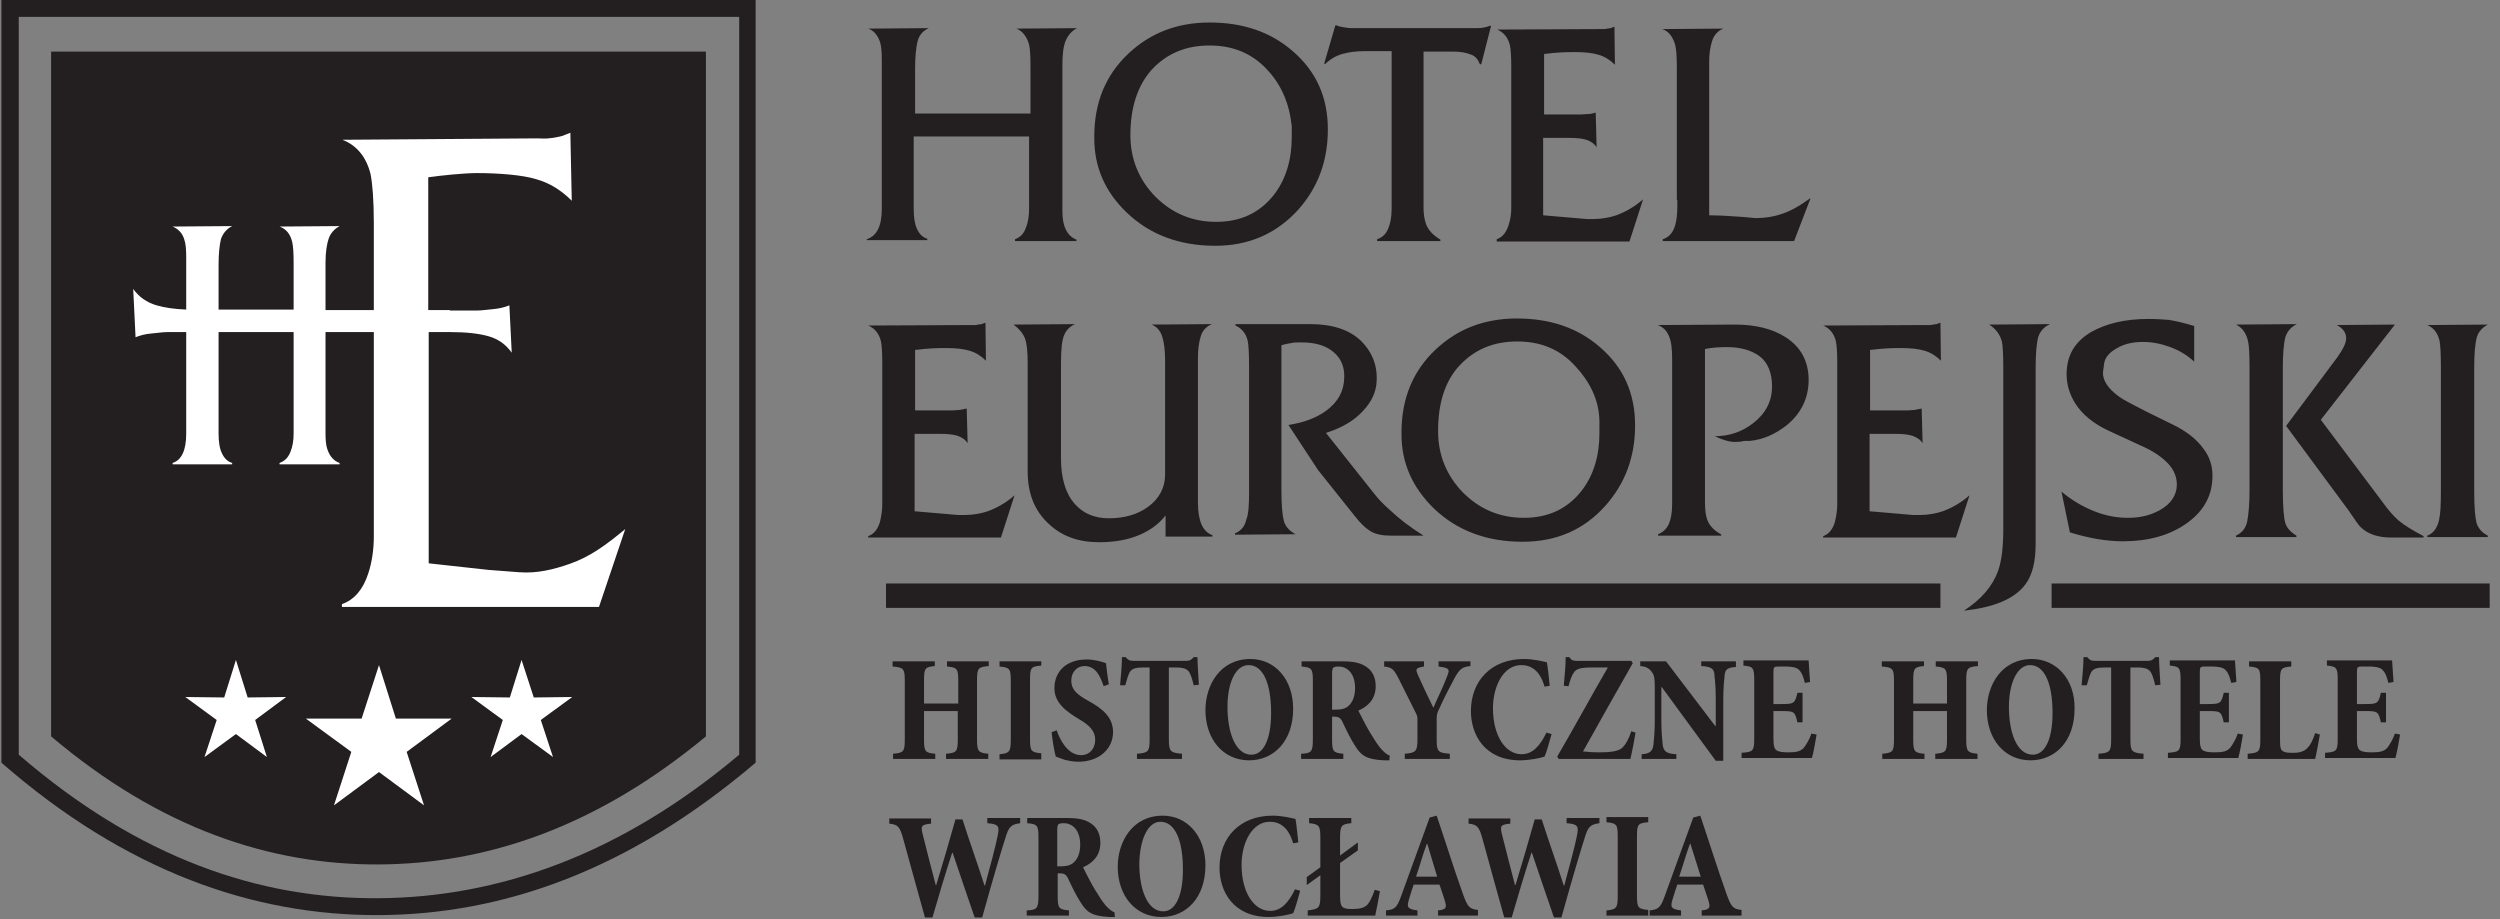
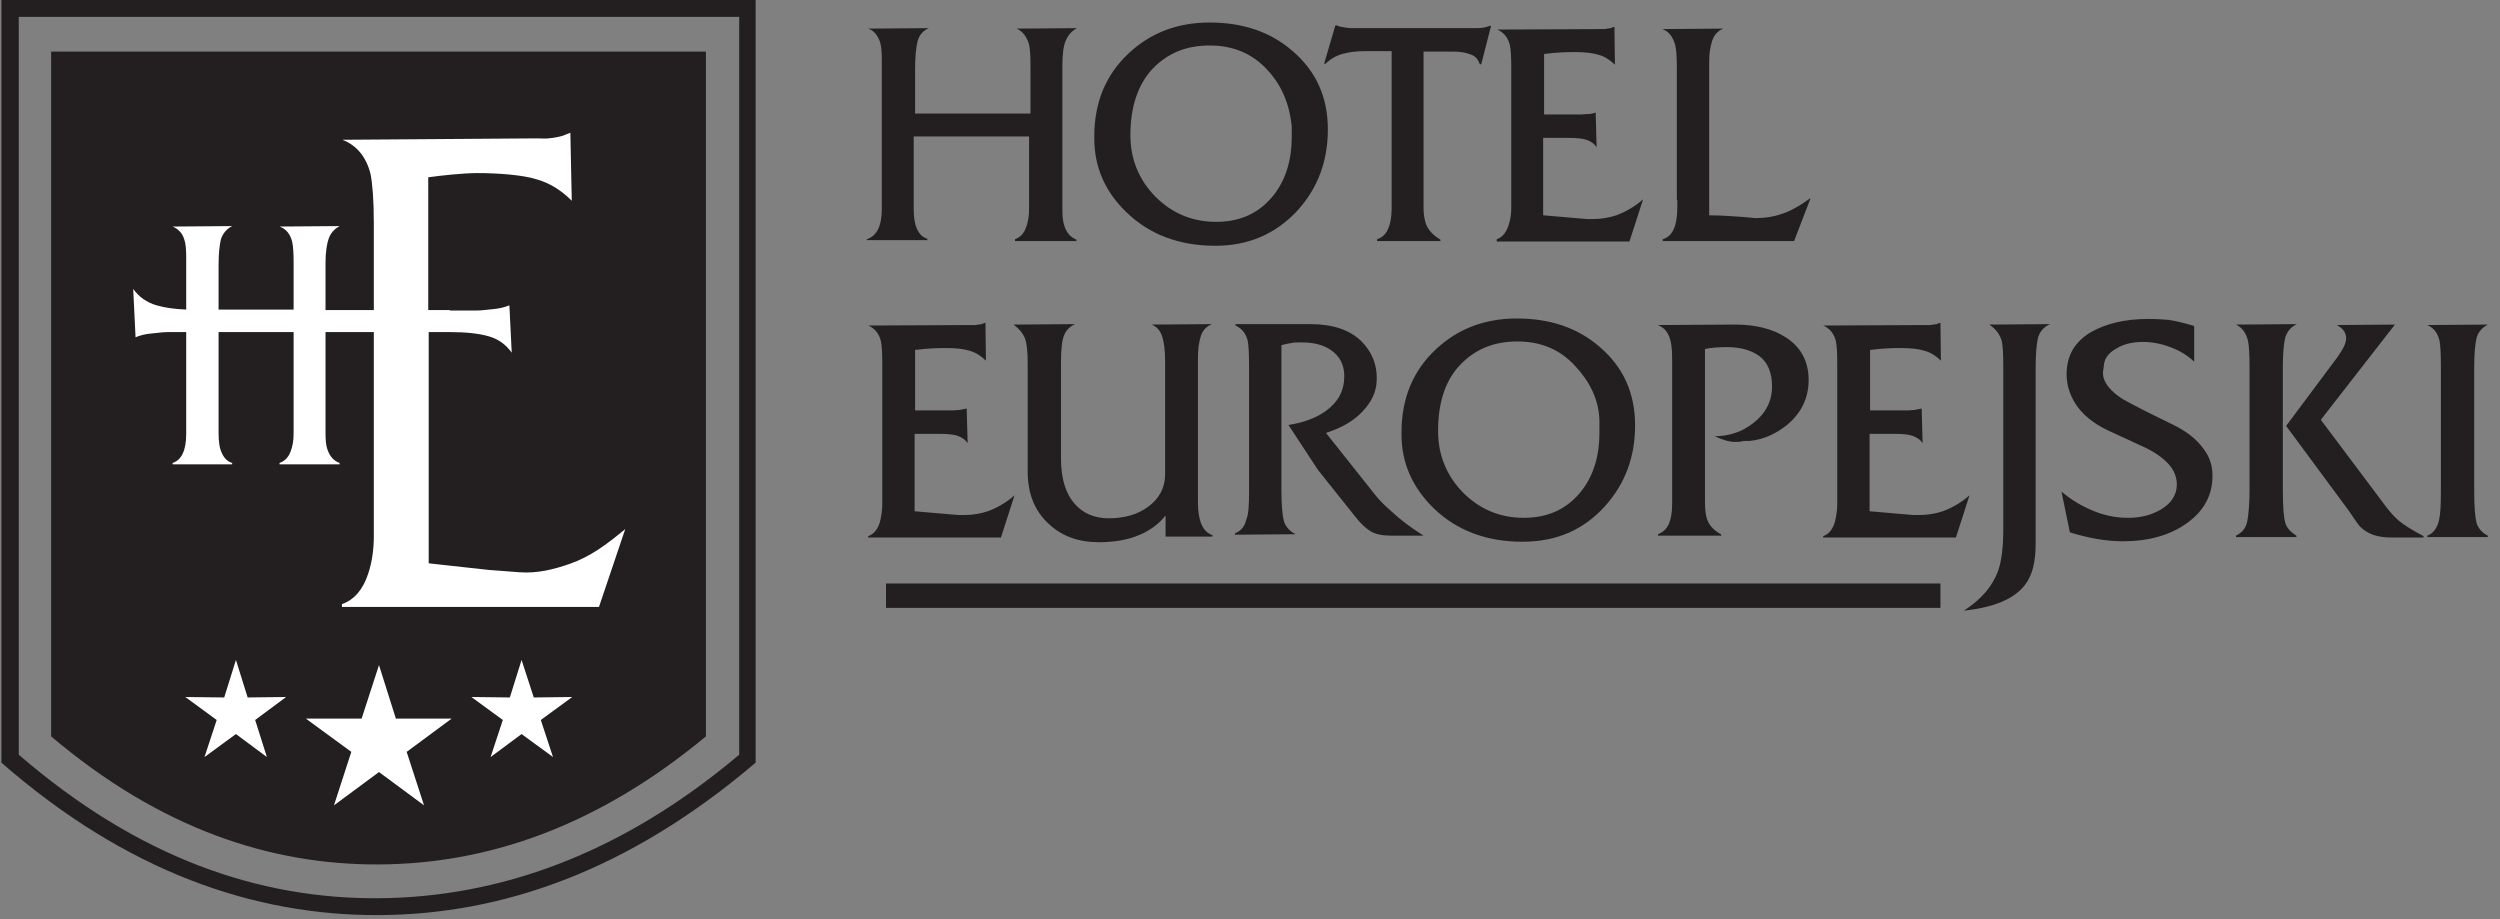
<svg xmlns="http://www.w3.org/2000/svg" width="100%" height="100%" viewBox="0 0 533 196" version="1.1" xml:space="preserve" style="fill-rule:evenodd;clip-rule:evenodd;stroke-linejoin:round;stroke-miterlimit:2;">
  <rect x="0" y="0" width="533" height="196" fill="#808080" stroke="none" />
  <g>
-     <path d="M362.6,186.9L358,186.9C358.8,184.6 359.4,182.3 360.3,179.9L360.4,179.9L362.6,186.9ZM371.3,195.2L371.3,194C369.5,193.8 369.1,193.4 368.1,190.6C366.1,185 364.4,179.5 362.5,173.9L361,174.3L354.9,191.1C354,193.6 353.5,193.9 351.7,194.1L351.7,195.2L358.4,195.2L358.4,194.1C356.2,193.8 356.1,193.4 356.6,191.7C357,190.4 357.3,189.4 357.6,188.6L363.1,188.6C363.5,189.7 363.9,191 364.2,191.9C364.7,193.5 364.6,193.9 362.8,194.1L362.8,195.2L371.3,195.2ZM351.4,195.2L351.4,194C349.2,193.8 349,193.5 349,190.9L349,178.4C349,175.7 349.2,175.5 351.4,175.3L351.4,174.2L342.5,174.2L342.5,175.3C344.7,175.5 344.9,175.8 344.9,178.4L344.9,191C344.9,193.6 344.6,193.9 342.5,194.1L342.5,195.2L351.4,195.2ZM341,174.4L334,174.4L334,175.5C336.5,175.7 336.6,176.2 336.2,178.2C335.8,180.3 334.5,185.1 333.5,188.8L333.4,188.8C331.9,184.1 330.2,179.4 328.7,174.7L327.2,174.7C325.9,179.4 324.5,184.1 323.1,188.7L323,188.7C322.1,185.2 321.1,181.5 320.2,177.8C319.8,176.1 319.9,175.8 322,175.6L322,174.5L313.1,174.5L313.1,175.6C314.8,175.8 315.3,176.1 316,178.6C317.6,184.4 319.1,189.9 320.7,195.6L322.3,195.6C323.6,191.1 325,186.4 326.5,181.8L326.6,181.8C328.2,186.6 329.7,190.9 331.3,195.6L332.9,195.6C335.4,186.6 337.1,181 337.8,178.8C338.6,176.1 339.1,175.8 341,175.5L341,174.4ZM306.4,186.9L301.9,186.9C302.7,184.6 303.3,182.3 304.2,179.9L304.3,179.9L306.4,186.9ZM315.1,195.2L315.1,194C313.3,193.8 312.9,193.4 311.9,190.6C309.9,185 308.2,179.5 306.3,173.9L304.8,174.3L298.7,191.1C297.8,193.6 297.3,193.9 295.5,194.1L295.5,195.2L302.2,195.2L302.2,194.1C300,193.8 299.9,193.4 300.4,191.7C300.8,190.4 301.1,189.4 301.4,188.6L306.9,188.6C307.3,189.7 307.7,191 308,191.9C308.5,193.5 308.4,193.9 306.6,194.1L306.6,195.2L315.1,195.2ZM293.1,189.7C292.6,191.1 292.1,192.2 291.6,192.8C291,193.5 289.9,193.8 288.6,193.8C287.6,193.8 286.9,193.8 286.4,193.5C285.9,193.2 285.7,192.5 285.7,191L285.7,184L289.5,181.3L289.5,179.6L285.7,182.4L285.7,178.7C285.7,176 286,175.7 288.1,175.5L288.1,174.4L279.1,174.4L279.1,175.5C281.3,175.7 281.5,176.1 281.5,178.7L281.5,184.9L278.6,187L278.6,188.7L281.5,186.6L281.5,190.9C281.5,193.6 281.2,193.8 278.8,194.1L278.8,195.2L293.2,195.2C293.4,194.4 294,191.1 294.2,190L293.1,189.7ZM276.1,189.6C274.7,192.5 273.1,194.2 270.8,194.2C267.3,194.2 264.7,190.2 264.7,184.4C264.7,179.6 267,175.2 270.7,175.2C272.8,175.2 274.7,176.3 275.7,179.8L276.8,179.6C276.6,177.9 276.5,176.4 276.2,174.6C275.3,174.4 273.4,173.9 271.3,173.9C264.4,173.9 260,178.5 260,185C260,190 262.9,195.5 270.5,195.5C272.5,195.5 274.9,195 275.7,194.7C276.2,193.6 276.8,191.3 277.2,189.9L276.1,189.6ZM247.4,175.2C250.5,175.2 252.2,179.1 252.2,185.4C252.2,191.2 250.5,194.3 248,194.3C244.6,194.3 242.9,189.6 242.9,184.1C243,179 244.7,175.2 247.4,175.2ZM247.9,173.9C241.4,173.9 238.3,179.5 238.3,184.8C238.3,190.9 242,195.5 247.6,195.5C252.9,195.5 257,191.4 257,184.5C257,178.2 253.1,173.9 247.9,173.9ZM225.4,184.8L225.4,177C225.4,176.3 225.5,176 225.6,175.8C225.8,175.6 226.2,175.5 226.8,175.5C228.4,175.5 230.3,176.7 230.3,180.1C230.3,181.8 229.8,183.1 228.9,183.9C228.2,184.5 227.4,184.7 226.2,184.7L225.4,184.7L225.4,184.8ZM237.6,194.5C237,194.3 236.4,193.8 235.7,193C235.1,192.3 234.5,191.4 233.4,189.6C232.5,188.1 231.4,185.9 230.9,184.9C233,184 234.6,182.4 234.6,179.7C234.6,177.7 233.8,176.3 232.5,175.5C231.3,174.7 229.8,174.4 227.5,174.4L219,174.4L219,175.5C221.1,175.7 221.4,175.9 221.4,178.5L221.4,191C221.4,193.7 221.1,194 218.9,194.1L218.9,195.2L227.9,195.2L227.9,194.1C225.7,193.9 225.5,193.6 225.5,191L225.5,186.2L226.1,186.2C227.1,186.2 227.5,186.7 227.9,187.7C228.7,189.4 229.6,191.2 230.4,192.4C231.7,194.5 232.8,195.3 236.5,195.5L237.7,195.5L237.6,194.5ZM217.5,174.4L210.5,174.4L210.5,175.5C213,175.7 213.1,176.2 212.7,178.2C212.3,180.3 211,185.1 210,188.8L209.9,188.8C208.4,184.1 206.7,179.4 205.2,174.7L203.7,174.7C202.4,179.4 201,184.1 199.6,188.7L199.5,188.7C198.6,185.2 197.6,181.5 196.7,177.8C196.3,176.1 196.4,175.8 198.5,175.6L198.5,174.5L189.6,174.5L189.6,175.6C191.3,175.8 191.8,176.1 192.5,178.6C194.1,184.4 195.6,189.9 197.2,195.6L198.8,195.6C200.1,191.1 201.5,186.4 203,181.8L203.1,181.8C204.7,186.6 206.2,190.9 207.8,195.6L209.4,195.6C211.9,186.6 213.6,181 214.3,178.8C215.1,176.1 215.6,175.8 217.5,175.5L217.5,174.4ZM510.6,156.4C510.1,157.8 509.5,158.7 509,159.4C508.3,160.2 507.4,160.4 505.7,160.4C504.5,160.4 503.7,160.3 503.2,160C502.7,159.7 502.5,159 502.5,157.5L502.5,151.6L504.3,151.6C506.9,151.6 507.1,151.7 507.6,154L508.7,154L508.7,147.7L507.6,147.7C507.1,150 506.8,150.1 504.3,150.1L502.5,150.1L502.5,143.3C502.5,142.2 502.6,142.1 503.7,142.1L504.9,142.1C506.8,142.1 507.7,142.4 508.1,143C508.6,143.5 508.9,144.4 509.2,145.6L510.3,145.4C510.2,143.6 510,141.3 510,140.8L496.1,140.8L496.1,141.9C498.1,142.1 498.4,142.3 498.4,144.9L498.4,157.5C498.4,160.2 498.1,160.3 495.7,160.5L495.7,161.6L510.7,161.6C511,160.7 511.5,157.8 511.7,156.6L510.6,156.4ZM493.6,156.3C493.1,157.8 492.6,158.8 492,159.4C491.3,160.2 490.3,160.5 489,160.5C488.1,160.5 487.3,160.5 486.8,160.2C486.2,159.9 486.1,159.3 486.1,157.7L486.1,145.2C486.1,142.5 486.3,142.3 488.5,142.1L488.5,141L479.5,141L479.5,142.1C481.7,142.3 481.9,142.5 481.9,145.2L481.9,157.7C481.9,160.3 481.6,160.5 479.2,160.7L479.2,161.8L493.6,161.8C493.8,161 494.4,157.9 494.6,156.6L493.6,156.3ZM477.1,156.4C476.6,157.8 476,158.7 475.5,159.4C474.8,160.2 473.9,160.4 472.2,160.4C471,160.4 470.2,160.3 469.7,160C469.2,159.7 469,159 469,157.5L469,151.6L470.8,151.6C473.4,151.6 473.6,151.7 474.1,154L475.2,154L475.2,147.7L474.1,147.7C473.6,150 473.3,150.1 470.8,150.1L469,150.1L469,143.3C469,142.2 469.1,142.1 470.2,142.1L471.4,142.1C473.3,142.1 474.2,142.4 474.6,143C475.1,143.5 475.4,144.4 475.7,145.6L476.8,145.4C476.7,143.6 476.5,141.3 476.5,140.8L462.6,140.8L462.6,141.9C464.6,142.1 464.9,142.3 464.9,144.9L464.9,157.5C464.9,160.2 464.6,160.3 462.2,160.5L462.2,161.6L477.2,161.6C477.5,160.7 478,157.8 478.2,156.6L477.1,156.4ZM460.6,146C460.5,144 460.3,141.4 460.3,140.1L459.5,140.1C459,140.7 458.6,140.9 457.9,140.9L446.7,140.9C445.8,140.9 445.5,140.7 445,140.1L444.2,140.1C444.2,141.7 444,143.9 443.8,146.1L444.9,146.1C445.3,144.7 445.6,143.6 446,143.1C446.5,142.5 447.2,142.3 448.9,142.3L450.1,142.3L450.1,157.6C450.1,160.3 449.8,160.5 447.4,160.7L447.4,161.8L457,161.8L457,160.7C454.5,160.5 454.2,160.2 454.2,157.6L454.2,142.3L455.7,142.3C457,142.3 457.8,142.5 458.3,143C458.8,143.5 459.1,144.5 459.5,146.1L460.6,146ZM432.8,141.8C435.9,141.8 437.6,145.7 437.6,152C437.6,157.8 435.9,160.9 433.4,160.9C430,160.9 428.3,156.2 428.3,150.7C428.3,145.6 430.1,141.8 432.8,141.8ZM433.2,140.5C426.7,140.5 423.6,146.1 423.6,151.4C423.6,157.5 427.3,162.1 432.9,162.1C438.2,162.1 442.3,158 442.3,151.1C442.4,144.8 438.4,140.5 433.2,140.5ZM421.7,141L412.7,141L412.7,142.1C414.8,142.3 415.1,142.5 415.1,145.1L415.1,150L407.9,150L407.9,145C407.9,142.4 408.2,142.2 410.2,142L410.2,141L401.2,141L401.2,142.1C403.5,142.3 403.8,142.5 403.8,145.1L403.8,157.7C403.8,160.3 403.5,160.5 401.3,160.7L401.3,161.8L410.3,161.8L410.3,160.7C408.2,160.5 407.9,160.3 407.9,157.7L407.9,151.6L415.1,151.6L415.1,157.7C415.1,160.3 414.8,160.5 412.6,160.7L412.6,161.8L421.6,161.8L421.6,160.7C419.5,160.5 419.2,160.2 419.2,157.7L419.2,145C419.2,142.4 419.5,142.2 421.7,142L421.7,141ZM386.2,156.4C385.7,157.8 385.1,158.7 384.6,159.4C383.9,160.2 383,160.4 381.3,160.4C380.1,160.4 379.3,160.3 378.8,160C378.3,159.7 378.1,159 378.1,157.5L378.1,151.6L379.9,151.6C382.5,151.6 382.7,151.7 383.2,154L384.3,154L384.3,147.7L383.2,147.7C382.7,150 382.4,150.1 379.9,150.1L378.1,150.1L378.1,143.3C378.1,142.2 378.2,142.1 379.3,142.1L380.5,142.1C382.4,142.1 383.3,142.4 383.7,143C384.2,143.5 384.5,144.4 384.8,145.6L385.9,145.4C385.8,143.6 385.6,141.3 385.6,140.8L371.7,140.8L371.7,141.9C373.7,142.1 374,142.3 374,144.9L374,157.5C374,160.2 373.7,160.3 371.3,160.5L371.3,161.6L386.3,161.6C386.6,160.7 387.1,157.8 387.3,156.6L386.2,156.4ZM370.1,141L362.7,141L362.7,142C364.8,142.1 365.4,142.6 365.5,143.7C365.6,144.7 365.8,146.3 365.8,149.1L365.8,154.8L365.7,154.8L355.2,141L349.7,141L349.7,142C351,142.1 351.6,142.5 352.2,143.3C352.7,144 352.8,144.6 352.8,146.7L352.8,153.5C352.8,156.2 352.6,157.9 352.5,158.9C352.3,160.1 351.8,160.7 350,160.8L350,161.8L357.4,161.8L357.4,160.8C355.2,160.7 354.7,160.1 354.5,158.9C354.4,157.9 354.2,156.2 354.2,153.6L354.2,146.5L354.3,146.5L365.8,162.2L367.4,162.2L367.4,149.3C367.4,146.5 367.6,144.9 367.7,143.9C367.8,142.7 368.4,142.3 370.1,142.2L370.1,141ZM347.8,155.9C347.2,157.7 346.6,158.7 345.9,159.4C345.1,160.2 343.2,160.4 341.1,160.4C339.3,160.4 338.5,160.3 337.5,160.2C341.1,153.7 344.6,147.6 348.1,141.4L347.8,140.9L336.3,140.9C335.4,140.9 335,140.8 334.6,140.1L333.8,140.1C333.8,141.7 333.6,144 333.4,146.2L334.4,146.3C334.8,144.8 335.2,143.8 335.6,143.3C336.1,142.7 336.6,142.3 339.6,142.3L342.8,142.3C339.7,147.6 335.4,155.5 332,161.3L332.3,161.8L347.6,161.8C347.9,160.6 348.5,157.5 348.7,156.2L347.8,155.9ZM329.7,156.2C328.3,159.1 326.7,160.8 324.4,160.8C320.9,160.8 318.3,156.8 318.3,151C318.3,146.2 320.6,141.8 324.3,141.8C326.4,141.8 328.3,142.9 329.3,146.4L330.4,146.2C330.2,144.5 330.1,143 329.8,141.2C328.9,141 327,140.5 324.9,140.5C318,140.5 313.6,145.1 313.6,151.6C313.6,156.6 316.5,162.1 324.1,162.1C326.1,162.1 328.5,161.6 329.3,161.3C329.8,160.2 330.4,157.9 330.8,156.5L329.7,156.2ZM313.6,141L306.7,141L306.7,142.1C309,142.4 309.1,142.7 308.6,144C307.8,146.2 306.3,149.2 305.6,150.9C304.4,148.5 303.3,146.1 302.3,143.9C301.8,142.7 301.7,142.4 303.6,142.1L303.6,141L295.1,141L295.1,142.1C296.7,142.3 297.1,142.6 298.1,144.5C300,148.3 301,150.3 301.9,152.1C302.2,152.6 302.2,153 302.2,153.8L302.2,157.5C302.2,160.2 301.9,160.5 299.5,160.7L299.5,161.8L309.1,161.8L309.1,160.7C306.5,160.5 306.3,160.2 306.3,157.5L306.3,153.4C306.3,152.3 306.4,152 306.8,151.2C308.2,148.1 309,146.7 310.1,144.6C311.2,142.6 311.7,142.2 313.5,142L313.5,141L313.6,141ZM284,151.4L284,143.6C284,142.9 284.1,142.6 284.2,142.4C284.4,142.2 284.8,142.1 285.4,142.1C287,142.1 288.9,143.3 288.9,146.7C288.9,148.4 288.4,149.7 287.5,150.5C286.8,151.1 286,151.3 284.8,151.3L284,151.3L284,151.4ZM296.3,161.1C295.7,160.9 295.1,160.4 294.4,159.6C293.8,158.9 293.2,158 292.1,156.2C291.2,154.7 290.1,152.5 289.6,151.5C291.7,150.6 293.3,149 293.3,146.3C293.3,144.3 292.5,142.9 291.2,142.1C290,141.3 288.5,141 286.2,141L277.5,141L277.5,142.1C279.6,142.3 279.9,142.5 279.9,145.1L279.9,157.6C279.9,160.3 279.6,160.6 277.4,160.7L277.4,161.8L286.4,161.8L286.4,160.7C284.2,160.5 284,160.2 284,157.6L284,152.8L284.6,152.8C285.6,152.8 286,153.3 286.4,154.3C287.2,156 288.1,157.8 288.9,159C290.2,161.1 291.3,161.9 295,162.1L296.2,162.1L296.3,161.1ZM266.2,141.8C269.3,141.8 271,145.7 271,152C271,157.8 269.3,160.9 266.8,160.9C263.4,160.9 261.7,156.2 261.7,150.7C261.7,145.6 263.4,141.8 266.2,141.8ZM266.6,140.5C260.1,140.5 257,146.1 257,151.4C257,157.5 260.7,162.1 266.3,162.1C271.6,162.1 275.7,158 275.7,151.1C275.7,144.8 271.8,140.5 266.6,140.5ZM255.6,146C255.5,144 255.3,141.4 255.3,140.1L254.5,140.1C254,140.7 253.6,140.9 252.9,140.9L241.7,140.9C240.8,140.9 240.5,140.7 240,140.1L239.2,140.1C239.2,141.7 239,143.9 238.8,146.1L239.9,146.1C240.3,144.7 240.6,143.6 241,143.1C241.5,142.5 242.2,142.3 243.9,142.3L245.1,142.3L245.1,157.6C245.1,160.3 244.8,160.5 242.4,160.7L242.4,161.8L252,161.8L252,160.7C249.5,160.5 249.2,160.2 249.2,157.6L249.2,142.3L250.7,142.3C252,142.3 252.8,142.5 253.3,143C253.8,143.5 254.1,144.5 254.5,146.1L255.6,146ZM236.4,145.9C236.1,144 235.9,142.6 235.8,141.4C235,141.1 233.4,140.6 231.7,140.6C227.2,140.6 224.8,143.3 224.8,146.7C224.8,149.8 227.2,151.6 230,153.3C232.3,154.6 233.5,155.9 233.5,157.7C233.5,159.6 232.3,161 230.5,161C227.6,161 225.9,157.6 225.3,155.7L224.2,156.1C224.4,158 224.8,160.4 225.1,161.3C225.6,161.5 226.2,161.7 227,162C227.9,162.2 228.8,162.4 229.9,162.4C234.4,162.4 237.3,159.6 237.3,156.1C237.3,152.9 235.1,151.1 232,149.4C229.5,148 228.4,147 228.4,145.1C228.4,143.2 229.7,142 231.2,142C233.7,142 234.6,144.3 235.3,146.3L236.4,145.9ZM222,161.9L222,160.6C219.8,160.4 219.6,160.1 219.6,157.5L219.6,145C219.6,142.3 219.8,142.1 222,141.9L222,141L213.1,141L213.1,142.1C215.3,142.3 215.5,142.6 215.5,145.2L215.5,157.7C215.5,160.3 215.2,160.6 213.1,160.8L213.1,161.9L222,161.9ZM210.9,141L201.9,141L201.9,142.1C204,142.3 204.3,142.5 204.3,145.1L204.3,150L197,150L197,145C197,142.4 197.3,142.2 199.3,142L199.3,141L190.3,141L190.3,142.1C192.6,142.3 192.9,142.5 192.9,145.1L192.9,157.7C192.9,160.3 192.6,160.5 190.4,160.7L190.4,161.8L199.4,161.8L199.4,160.7C197.3,160.5 197,160.3 197,157.7L197,151.6L204.2,151.6L204.2,157.7C204.2,160.3 203.9,160.5 201.7,160.7L201.7,161.8L210.7,161.8L210.7,160.7C208.6,160.5 208.3,160.2 208.3,157.7L208.3,145C208.3,142.4 208.6,142.2 210.8,142L210.8,141L210.9,141Z" style="fill:rgb(35,31,32);fill-rule:nonzero;" />
    <path d="M357.5,42.6L357.5,14.5C357.5,12.1 357.4,10.4 357.1,9.4C356.6,7.8 355.8,6.7 354.4,6.2L367.4,6.1C366.2,6.6 365.4,7.5 365,8.8C364.6,10.1 364.4,11.5 364.4,13.1L364.4,45.9C366.1,45.9 367.8,46 369.3,46.1C370.8,46.2 372.5,46.3 374.3,46.5C376.3,46.5 378.1,46.2 379.6,45.7C381.6,45.1 383.7,43.9 385.9,42.3L386,42.3L382.5,51.4L354.5,51.4L354.5,51C355.8,50.6 356.6,49.7 357.1,48.2C357.4,47.2 357.6,45.9 357.6,44.1L357.6,42.6L357.5,42.6ZM322.2,44.4L322.2,14.3C322.2,12.1 322.1,10.5 321.9,9.6C321.5,8 320.6,6.9 319.2,6.3L341,6.2L342.1,6.2C342.7,6.1 343.2,6 343.4,6C343.6,5.9 343.9,5.8 344.2,5.7L344.3,13.8C343.3,12.8 342.2,12.1 340.9,11.7C339.6,11.3 337.9,11.1 335.8,11.1C333.6,11.1 332,11.2 331.1,11.3C330.1,11.4 329.5,11.5 329.2,11.5L329.2,24.4L337.2,24.4C337.7,24.4 338.2,24.3 338.7,24.3C339.3,24.3 339.8,24.1 340.2,24L340.4,31.4C339.9,30.6 339.1,30.1 338.2,29.8C337.3,29.5 336,29.4 334.5,29.4L329,29.4L329,45.9L338.3,46.7L339.7,46.7C341.4,46.7 343.1,46.4 344.6,45.9C346.5,45.2 348.5,44.1 350.3,42.5L347.4,51.5L319.1,51.5L319.1,51C320.3,50.6 321.1,49.6 321.6,48.1C322,46.9 322.2,45.7 322.2,44.4ZM296.7,44.5L296.7,10.9L291,10.9C289.2,10.9 287.6,11.1 286.2,11.5C284.8,11.9 283.6,12.6 282.6,13.6L282.3,13.6L284.7,5.4L285,5.4C285.3,5.6 285.7,5.7 286.4,5.8C287,5.9 287.6,6 288,6L314,6C314.9,6 315.7,6 316.2,5.9C316.7,5.8 317.2,5.7 317.6,5.5L317.9,5.5L315.8,13.7L315.5,13.7C315.1,12.6 314.5,11.9 313.5,11.6C312.5,11.2 311.3,11 309.8,11L303.5,11L303.5,44.3C303.5,45.7 303.7,46.8 304,47.7C304.5,49.1 305.6,50.2 307.1,51.1L307.1,51.4L293.6,51.4L293.6,51C294.6,50.7 295.4,50 295.9,48.9C296.4,47.8 296.7,46.3 296.7,44.5ZM233.3,29.1C233.3,21.9 235.7,16 240.6,11.4C245.3,7 251,4.8 257.9,4.8C265,4.8 270.9,6.8 275.6,10.9C280.6,15.2 283.1,20.7 283.1,27.6C283.1,34.3 281,40 276.7,44.8C272.1,49.8 266.3,52.4 259.1,52.4C251.4,52.4 245.1,50 240.2,45.3C235.6,40.9 233.3,35.6 233.3,29.5L233.3,29.1ZM241,28.8C241,33.9 242.8,38.3 246.3,41.9C249.9,45.5 254.2,47.3 259.3,47.3C264.6,47.3 268.7,45.3 271.7,41.4C274.2,38.1 275.4,34 275.4,29.2L275.4,26.9C274.9,22.1 273.2,18.1 270.2,14.9C267,11.4 262.9,9.7 257.9,9.7C252.8,9.7 248.8,11.4 245.6,14.8C242.6,18.1 241,22.8 241,28.8ZM188,44.5L188,12.9C188,11.1 187.9,9.8 187.6,8.9C187.1,7.5 186.3,6.5 185.1,6.1L198,6C196.7,6.6 195.9,7.6 195.6,8.9C195.3,10.2 195.1,12.1 195.1,14.6L195.1,24.2L219.7,24.2L219.7,13.9C219.7,11.9 219.6,10.4 219.4,9.5C218.9,7.8 218,6.6 216.7,6.1L229.6,6C228.5,6.6 227.7,7.5 227.2,8.7C226.7,9.9 226.5,11.6 226.5,14L226.5,44.6C226.5,46.1 226.6,47.2 226.9,48.1C227.4,49.7 228.3,50.6 229.5,51.1L229.5,51.4L216.4,51.4L216.4,51C217.5,50.6 218.3,49.8 218.7,48.6C219.2,47.4 219.4,46 219.4,44.5L219.4,29.1L194.8,29.1L194.8,44.5C194.8,46.3 195,47.7 195.5,48.8C196,49.9 196.7,50.6 197.7,50.9L197.7,51.2L184.8,51.2L184.8,51C187,50.3 188,48.1 188,44.5Z" style="fill:rgb(35,31,32);fill-rule:nonzero;" />
    <path d="M520.4,104.7L520.4,78.3C520.4,75.5 520.3,73.6 520.1,72.6C519.7,71 518.9,69.9 517.5,69.3L530.4,69.2C529.1,69.9 528.3,70.9 528,72.1C527.7,73.3 527.5,75.4 527.5,78.4L527.5,104.8C527.5,108.1 527.7,110.3 528,111.5C528.4,112.7 529.2,113.6 530.4,114.2L530.4,114.5L517.5,114.5L517.5,114.2C518.8,113.7 519.6,112.6 520,110.9C520.3,109.6 520.4,107.6 520.4,104.7M479.6,104.4L479.6,78.4C479.6,75.6 479.5,73.8 479.3,72.8C478.9,71 478,69.8 476.7,69.2L489.7,69.1C488.4,69.7 487.6,70.7 487.2,72C486.9,73.3 486.7,75.4 486.7,78.3L486.7,104.6C486.7,108 486.9,110.3 487.2,111.4C487.5,112.5 488.3,113.4 489.6,114.2L489.6,114.5L476.7,114.5L476.7,114.2C478,113.6 478.8,112.6 479.1,111.2C479.4,109.6 479.6,107.4 479.6,104.4ZM487.4,90.8L498.3,76.2C499.5,74.5 500.2,73.2 500.2,72.1C500.2,70.9 499.5,70 498.2,69.3L510.6,69.2L494.8,89.5L508.6,107.9C509.5,109.1 510.4,110.1 511.3,110.9C512.6,112 514.4,113.1 516.7,114.3L516.7,114.6L509.8,114.6C507,114.6 504.8,113.9 503.2,112.3C502.8,111.9 502,110.7 500.7,108.8L487.4,90.8ZM440.6,79.8C440.6,75.8 442.3,72.9 445.8,70.8C449,69 453,68 458,68C459.7,68 461.2,68.1 462.4,68.2C463.7,68.4 465.5,68.8 467.8,69.5L467.8,77.1C466.3,75.7 464.6,74.7 462.7,74C460.8,73.3 458.9,72.9 456.9,72.9C454.8,72.9 452.9,73.3 451.4,74.2C449.9,75 448.8,76.1 448.6,77.5L448.4,79C448.1,81 449.5,82.9 451.7,84.5C452.6,85.2 454.6,86.2 457.5,87.7L463.2,90.5C466.1,91.9 468.3,93.6 469.8,95.7C471.1,97.4 471.7,99.3 471.7,101.4C471.7,105.6 469.9,108.9 466.3,111.5C462.7,114.1 458.1,115.4 452.6,115.4C449.2,115.4 445.5,114.8 441.3,113.5L439.5,104.8C441.6,106.6 444,108 446.5,109C449,110 451.4,110.4 453.7,110.4C456.2,110.4 458.4,109.9 460.4,108.8C462.8,107.5 464.1,105.6 464.1,103.3C464.1,101.7 463.5,100.2 462.3,98.9C461.1,97.6 459.4,96.4 457.3,95.4L449.5,91.8C446.3,90.3 444,88.4 442.5,86.1C441.3,84.2 440.6,82.1 440.6,79.8ZM427.1,112.9L427.1,78.4C427.1,75.6 427,73.7 426.8,72.8C426.4,71.3 425.5,70.1 424.1,69.2L437.1,69.1C435.7,69.7 434.9,70.7 434.5,72C434.2,73.3 434,75.4 434,78.4L434,115.9C434,119.8 433.3,122.6 431.8,124.6C429.5,127.7 425.1,129.5 418.7,130.2C422.4,127.8 424.8,125 426,121.7C426.7,119.7 427.1,116.8 427.1,112.9ZM391.7,107.5L391.7,77.4C391.7,75.2 391.6,73.6 391.4,72.7C391,71.1 390.1,70 388.7,69.4L410.5,69.3L411.6,69.3C412.2,69.2 412.7,69.1 412.9,69.1C413.1,69 413.4,68.9 413.7,68.8L413.8,76.9C412.8,75.9 411.7,75.2 410.4,74.8C409.1,74.4 407.4,74.2 405.3,74.2C403.1,74.2 401.5,74.3 400.6,74.4C399.6,74.5 399,74.6 398.7,74.6L398.7,87.5L406.7,87.5C407.2,87.5 407.7,87.4 408.2,87.4C408.8,87.3 409.3,87.2 409.7,87.1L409.9,94.5C409.4,93.7 408.6,93.2 407.7,92.9C406.8,92.6 405.5,92.5 404,92.5L398.6,92.5L398.6,109L407.9,109.8L409.3,109.8C411,109.8 412.7,109.5 414.2,109C416.1,108.3 418.1,107.2 419.9,105.6L417,114.6L388.7,114.6L388.7,114.3C389.9,113.9 390.7,112.9 391.2,111.3C391.5,110 391.7,108.8 391.7,107.5ZM356.5,107.5L356.5,76.5C356.5,74.3 356.3,72.7 355.8,71.6C355.3,70.5 354.6,69.7 353.4,69.3L369.9,69.2C374.3,69.2 377.9,70.1 380.7,71.9C384,74 385.6,77.1 385.6,81C385.6,84.9 384,88.1 381,90.6C378.6,92.5 376,93.7 373.1,94L372,94C371.7,94 371.2,94.2 370.5,94.2C369.5,94.3 368.6,94.1 367.9,93.9C367.2,93.7 366.4,93.4 365.6,93C368.6,93 371.4,92.1 373.8,90.2C376.5,88.1 377.8,85.5 377.8,82.4C377.8,79.5 376.9,77.3 375.2,76C373.5,74.7 371.1,74 368.2,74C366.6,74 365,74.1 363.5,74.4L363.5,107.1C363.5,108.9 363.7,110.3 364.2,111.3C364.7,112.3 365.6,113.2 366.9,113.9L367,114.2L353.5,114.2L353.5,113.9C354.5,113.5 355.3,112.8 355.8,111.7C356.2,110.8 356.5,109.4 356.5,107.5ZM298.8,92.2C298.8,85 301.2,79.1 306.1,74.5C310.8,70.1 316.5,67.9 323.4,67.9C330.5,67.9 336.4,69.9 341.1,74C346.1,78.3 348.6,83.8 348.6,90.7C348.6,97.4 346.5,103.1 342.2,107.9C337.6,113 331.8,115.5 324.6,115.5C316.9,115.5 310.6,113.1 305.7,108.4C301.1,103.9 298.8,98.7 298.8,92.6L298.8,92.2ZM306.6,91.9C306.6,97 308.4,101.4 311.9,105C315.5,108.6 319.8,110.4 324.9,110.4C330.2,110.4 334.3,108.4 337.3,104.5C339.8,101.2 341,97.1 341,92.3L341,90C341,85.2 338.8,81.2 335.8,78C332.6,74.5 328.5,72.8 323.5,72.8C318.4,72.8 314.4,74.5 311.2,77.9C308.1,81.2 306.6,85.9 306.6,91.9ZM266.3,104.7L266.3,78.3C266.3,75.4 266.2,73.5 266,72.6C265.6,71 264.7,70 263.4,69.4L263.4,69.1L279.3,69.1C284.1,69.1 287.7,70.3 290.2,72.7C292.4,74.9 293.7,77.7 293.5,81.3C293.4,83.7 292.3,85.8 290.6,87.6C288.7,89.7 286.1,91.2 282.7,92.3L293.1,105.4C293.8,106.3 294.9,107.5 296.4,108.8C298.4,110.7 300.8,112.5 303.5,114.2L296.5,114.2C294.7,114.2 293.2,113.9 292.1,113.2C291,112.5 290,111.5 288.9,110.1L281,100.2L274.7,90.6C278,90.1 280.6,89.1 282.7,87.6C285.3,85.7 286.6,83.3 286.6,80.2C286.6,77.7 285.6,75.9 283.7,74.6C282.1,73.5 280,73 277.5,73C276.6,73 276,73 275.5,73.1C275,73.2 274.2,73.3 273.2,73.6L273.2,104.5C273.2,107.7 273.4,109.8 273.7,111C274,112.2 274.9,113.2 276.2,113.9L263.3,114L263.3,113.7C264.6,113.2 265.4,112.2 265.7,110.8C266.2,109.7 266.3,107.6 266.3,104.7ZM219.1,100.5L219.1,77.4C219.1,74.9 218.9,73.1 218.5,72.1C218.1,71.1 217.3,70.1 216.1,69.2L229.2,69.1C228.1,69.6 227.3,70.4 226.9,71.4C226.4,72.5 226.2,74.5 226.2,77.5L226.2,97.7C226.2,102 227.2,105.3 229.2,107.5C231,109.5 233.4,110.5 236.4,110.5C239.7,110.5 242.5,109.7 244.7,108.1C247.1,106.4 248.4,104 248.4,101.2L248.4,76.9C248.4,74.8 248.2,73.1 247.8,71.8C247.4,70.5 246.6,69.6 245.5,69.2L258.4,69.1C257.2,69.6 256.4,70.4 256,71.7C255.6,73 255.4,74.5 255.4,76.3L255.4,107.1C255.4,111 256.4,113.4 258.5,114.1L258.5,114.4L248.5,114.4L248.5,109.9C247.1,111.7 245.2,113.1 242.8,114.1C240.4,115.1 237.6,115.6 234.3,115.6C229.9,115.6 226.3,114.3 223.5,111.6C220.5,108.8 219.1,105.1 219.1,100.5ZM188.1,107.5L188.1,77.4C188.1,75.2 188,73.6 187.8,72.7C187.4,71.1 186.5,70 185.1,69.4L206.9,69.3L208,69.3C208.6,69.2 209.1,69.1 209.3,69.1C209.5,69 209.8,68.9 210.1,68.8L210.2,76.9C209.2,75.9 208.1,75.2 206.8,74.8C205.5,74.4 203.8,74.2 201.7,74.2C199.5,74.2 197.9,74.3 197,74.4C196,74.5 195.4,74.6 195.1,74.6L195.1,87.5L203.1,87.5C203.6,87.5 204.1,87.4 204.6,87.4C205.2,87.3 205.7,87.2 206.1,87.1L206.3,94.5C205.8,93.7 205,93.2 204.1,92.9C203.2,92.6 201.9,92.5 200.4,92.5L195,92.5L195,109L204.3,109.8L205.7,109.8C207.4,109.8 209.1,109.5 210.6,109C212.5,108.3 214.5,107.2 216.3,105.6L213.4,114.6L185.1,114.6L185.1,114.3C186.3,113.9 187.1,112.9 187.6,111.3C187.9,110 188.1,108.8 188.1,107.5Z" style="fill:rgb(35,31,32);fill-rule:nonzero;" />
    <path d="M10.9,11L10.9,157C34.3,176.8 57.8,184.4 80.7,184.3C103.7,184.2 127.1,176.4 150.5,157L150.5,11L10.9,11Z" style="fill:rgb(35,31,32);fill-rule:nonzero;" />
    <path d="M157.6,3.6L4,3.6L4,160.9C29.6,183 55.3,191.7 80.8,191.5C106.1,191.3 132.1,182.4 157.6,160.9L157.6,3.6ZM161.1,0L161.1,162.6C134.2,185.5 107.3,195 80.7,195.1C54.2,195.2 27,185.9 0.3,162.6L0.3,0L161.1,0Z" style="fill:rgb(35,31,32);fill-rule:nonzero;" />
    <rect x="188.9" y="124.4" width="224.8" height="5.2" style="fill:rgb(35,31,32);" />
-     <rect x="437.4" y="124.4" width="93.4" height="5.2" style="fill:rgb(35,31,32);" />
  </g>
  <path d="M39.7,92.5L39.7,70.8L35.7,70.8C34.7,70.8 33.5,71 32.3,71.1C31,71.2 29.9,71.5 28.9,71.9L28.4,61.6C29.6,63.3 31.3,64.5 33.4,65.1C35.1,65.6 37.2,65.9 39.7,66L39.7,55C39.7,53.2 39.6,51.9 39.3,51.1C38.9,49.7 38,48.8 36.8,48.3L49.5,48.2C48.3,48.8 47.5,49.8 47.1,51C46.8,52.2 46.6,54.1 46.6,56.6L46.6,66L62.6,66L62.6,55.9C62.6,53.9 62.5,52.5 62.3,51.6C61.9,49.9 61,48.8 59.6,48.3L72.4,48.2C71.3,48.8 70.5,49.7 70.1,50.8C69.7,51.9 69.4,53.7 69.4,56L69.4,66.1L79.7,66.1L79.7,47.6C79.7,42.6 79.4,39.1 79,37.1C78.1,33.5 76.1,31 73,29.8L114.5,29.5C115.5,29.5 116.3,29.6 116.9,29.5C118.3,29.4 119.3,29.1 119.8,29C120.3,28.8 120.9,28.6 121.6,28.3L121.9,42.8C119.7,40.6 117.2,39 114.3,38.2C111.4,37.3 106.3,36.9 101.7,36.9C98.9,36.9 94.1,37.4 91.3,37.8L91.3,66.1L95.9,66.1L95.9,66.2L101.8,66.2C102.8,66.2 103.9,66 105.2,65.9C106.4,65.8 107.6,65.5 108.6,65.1L109.1,75.2C107.9,73.5 106.3,72.3 104.2,71.7C102.1,71.1 99.4,70.8 96,70.8L91.4,70.8L91.4,120.1L104.1,121.5L110.7,122C114.5,122.3 118.1,121.4 121.5,120.2C125.8,118.7 129.2,116.2 133.3,112.8L127.7,129.4L72.9,129.4L72.9,128.8C75.5,127.9 77.4,125.7 78.5,122.3C79.3,119.9 79.7,117.2 79.7,114.3L79.7,70.8L69.4,70.8L69.4,92.4C69.4,93.8 69.5,95 69.8,95.8C70.3,97.3 71.2,98.3 72.4,98.7L72.4,99L59.6,99L59.6,98.7C60.7,98.3 61.4,97.6 61.9,96.4C62.4,95.2 62.6,93.9 62.6,92.4L62.6,70.8L46.6,70.8L46.6,92.4C46.6,94.1 46.8,95.6 47.3,96.6C47.8,97.7 48.5,98.4 49.5,98.7L49.5,99L36.8,99L36.8,98.7C38.7,98.1 39.7,96 39.7,92.5" style="fill:white;fill-rule:nonzero;" />
  <path d="M80.8,164.6L71.2,171.7L74.9,160.3L65.2,153.2L77.1,153.2L80.8,141.8L84.4,153.2L96.3,153.2L86.7,160.3L90.4,171.7L80.8,164.6Z" style="fill:white;fill-rule:nonzero;" />
  <path d="M111.2,140.7L108.7,148.7L100.5,148.6L107.2,153.5L104.6,161.4L111.2,156.5L117.9,161.4L115.3,153.5L122,148.6L113.8,148.7L111.2,140.7Z" style="fill:white;fill-rule:nonzero;" />
  <path d="M50.3,140.7L52.8,148.7L61,148.6L54.4,153.5L56.9,161.4L50.3,156.5L43.6,161.4L46.2,153.5L39.5,148.6L47.8,148.7L50.3,140.7Z" style="fill:white;fill-rule:nonzero;" />
</svg>